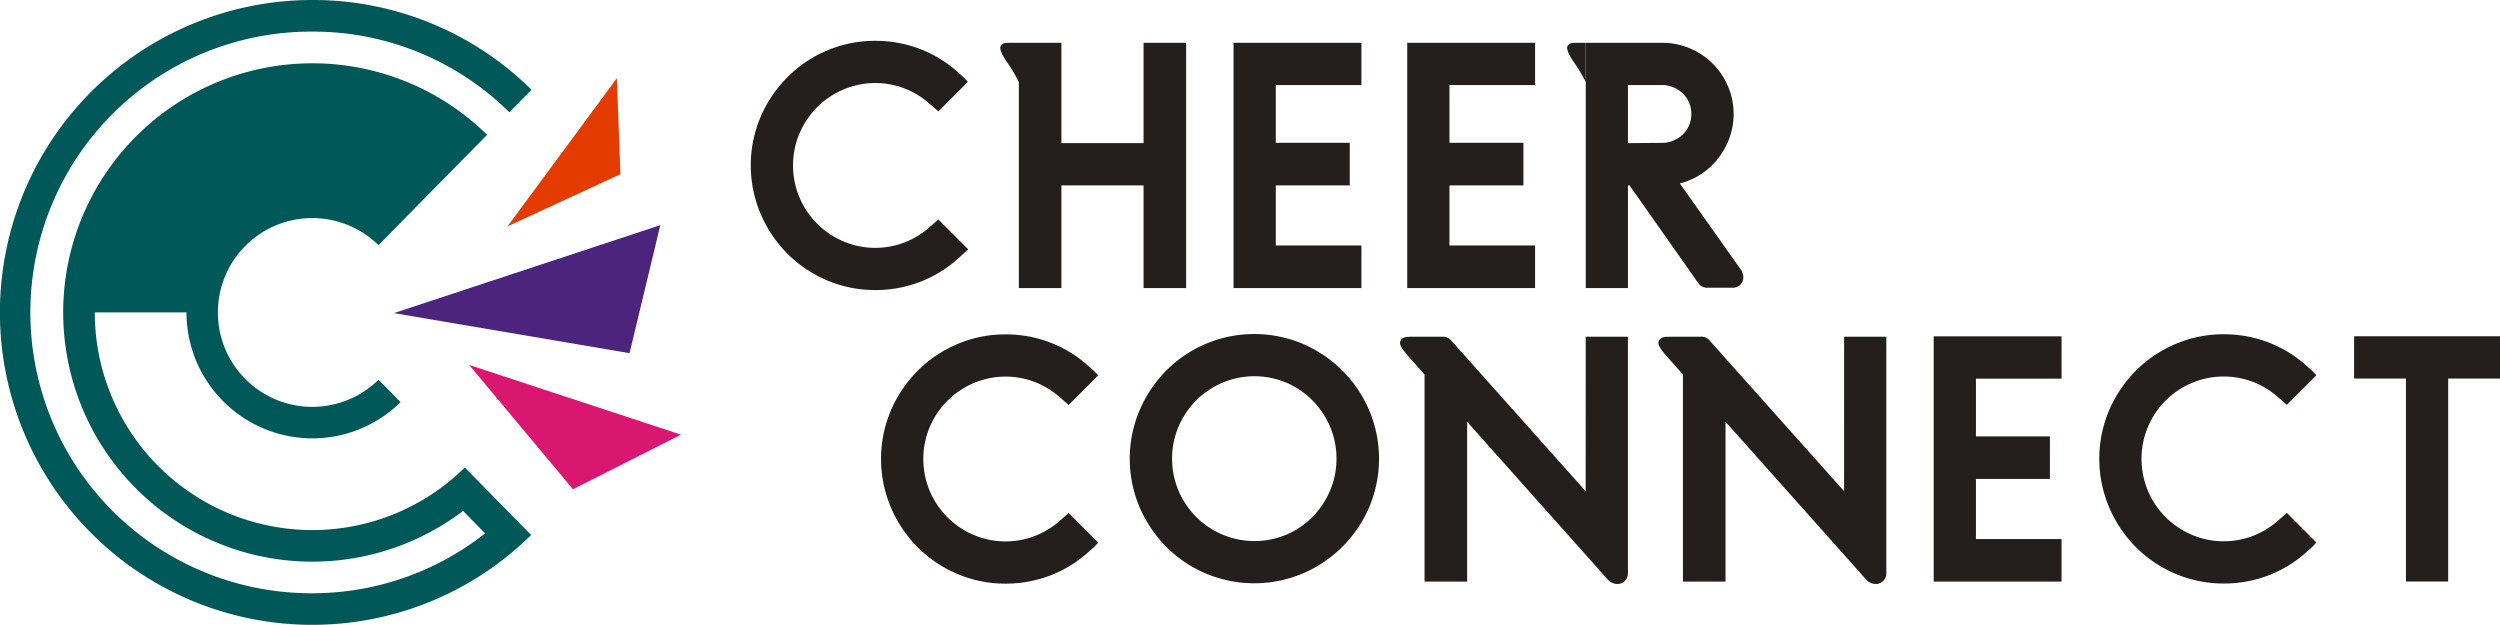
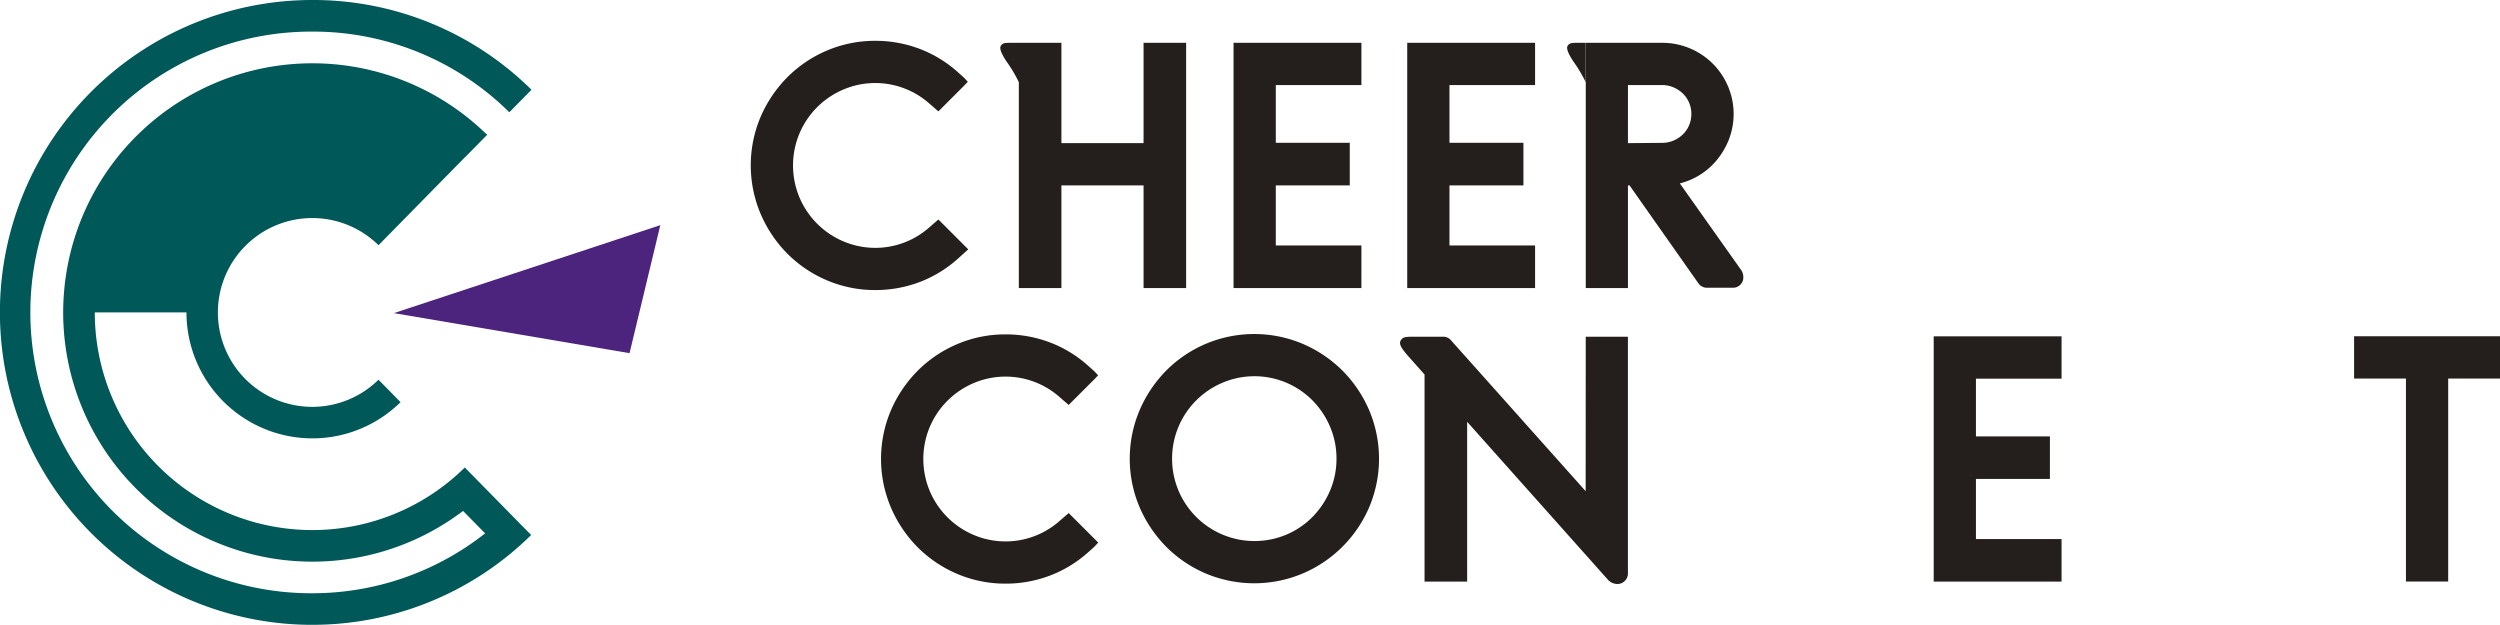
<svg xmlns="http://www.w3.org/2000/svg" id="グループ_110" data-name="グループ 110" width="240" height="59.984" viewBox="0 0 240 59.984">
  <defs>
    <clipPath id="clip-path">
      <rect id="長方形_395" data-name="長方形 395" width="240" height="59.984" fill="none" />
    </clipPath>
  </defs>
  <path id="パス_2" data-name="パス 2" d="M524.691,114.814h12.274v-4.086h-8.219v-5.769h7.1v-4.086h-7.1V95.329h8.219V91.271H524.691Z" transform="translate(-339.056 -58.98)" fill="#241e1c" />
  <g id="グループ_65" data-name="グループ 65">
    <g id="グループ_64" data-name="グループ 64" clip-path="url(#clip-path)">
-       <path id="パス_3" data-name="パス 3" d="M586.777,108.583a7.827,7.827,0,0,1-8.263,1.368,7.919,7.919,0,0,1-4.228-4.229,7.942,7.942,0,0,1,0-6.127,7.894,7.894,0,0,1,10.071-4.334,7.838,7.838,0,0,1,2.425,1.478l.843.73L590.1,95l.351-.364-.335-.376-.6-.537a11.72,11.72,0,0,0-3.683-2.253,11.91,11.91,0,0,0-4.25-.775,11.729,11.729,0,0,0-4.674.944,11.939,11.939,0,0,0-3.8,2.572A12.306,12.306,0,0,0,570.56,98a11.93,11.93,0,0,0,0,9.3,12.3,12.3,0,0,0,2.551,3.811,12,12,0,0,0,3.8,2.571,11.782,11.782,0,0,0,4.674.941,11.965,11.965,0,0,0,4.251-.772,11.8,11.8,0,0,0,3.678-2.251l.546-.482.4-.436-2.834-2.835Z" transform="translate(-368.086 -58.606)" fill="#241e1c" />
      <path id="パス_4" data-name="パス 4" d="M256.234,108.618a7.827,7.827,0,0,1-8.263,1.368,7.922,7.922,0,0,1-4.229-4.229,7.953,7.953,0,0,1,0-6.129,7.927,7.927,0,0,1,4.23-4.227,7.83,7.83,0,0,1,8.267,1.372l.842.731,2.472-2.471.354-.371-.346-.377-.592-.529a11.741,11.741,0,0,0-3.683-2.252,11.909,11.909,0,0,0-4.251-.774,11.7,11.7,0,0,0-4.673.944,11.923,11.923,0,0,0-3.8,2.571,12.286,12.286,0,0,0-2.55,3.791,11.924,11.924,0,0,0,0,9.3,12.262,12.262,0,0,0,2.551,3.809,11.969,11.969,0,0,0,3.8,2.57,11.757,11.757,0,0,0,4.673.943,11.93,11.93,0,0,0,4.251-.774,11.757,11.757,0,0,0,3.679-2.249l.553-.49.4-.428-2.834-2.835Z" transform="translate(-154.489 -58.629)" fill="#241e1c" />
      <path id="パス_5" data-name="パス 5" d="M326.973,94.148a12.207,12.207,0,0,0-3.811-2.568,11.967,11.967,0,0,0-9.314,0,11.958,11.958,0,0,0-3.8,2.571,12.306,12.306,0,0,0-2.552,3.809,11.932,11.932,0,0,0,0,9.3,12.369,12.369,0,0,0,2.551,3.793,11.97,11.97,0,0,0,3.8,2.57,11.984,11.984,0,0,0,9.314,0,12.065,12.065,0,0,0,6.38-6.363,11.943,11.943,0,0,0,0-9.3,12.211,12.211,0,0,0-2.569-3.811M326.4,102.6a7.753,7.753,0,0,1-.615,3.064,8.151,8.151,0,0,1-1.687,2.531,7.779,7.779,0,0,1-2.508,1.7,7.918,7.918,0,0,1-10.358-4.229,7.939,7.939,0,0,1,0-6.128,7.926,7.926,0,0,1,4.229-4.228,7.851,7.851,0,0,1,8.637,1.7,8.129,8.129,0,0,1,1.687,2.53,7.755,7.755,0,0,1,.615,3.065" transform="translate(-198.097 -58.57)" fill="#241e1c" />
      <path id="パス_6" data-name="パス 6" d="M397.7,106.193,384.787,91.723a.978.978,0,0,0-.8-.362h-2.772c-.747,0-1.072.022-1.26.341-.162.274-.114.569.615,1.417l1.662,1.872v19.88h4.09V99.53l13.5,15.144a1.254,1.254,0,0,0,.928.427.951.951,0,0,0,.343-.06,1.027,1.027,0,0,0,.663-1.049V91.361h-4.049Z" transform="translate(-245.476 -59.037)" fill="#241e1c" />
-       <path id="パス_7" data-name="パス 7" d="M467.815,106.193,454.9,91.723a.98.98,0,0,0-.8-.362h-2.772c-.746,0-1.072.022-1.261.341-.162.274-.113.569.615,1.417l1.662,1.872v19.88h4.089V99.53l13.5,15.144a1.254,1.254,0,0,0,.929.427.952.952,0,0,0,.343-.06,1.027,1.027,0,0,0,.663-1.049V91.361h-4.051Z" transform="translate(-290.782 -59.037)" fill="#241e1c" />
      <path id="パス_8" data-name="パス 8" d="M638.762,91.241V95.3h4.977v19.486h4.055l0-19.486h4.974V91.241Z" transform="translate(-412.768 -58.96)" fill="#241e1c" />
      <path id="パス_9" data-name="パス 9" d="M223.613,31.982l.981-.885-2.866-2.867-.848.736a7.822,7.822,0,0,1-8.262,1.368,7.93,7.93,0,0,1-4.229-4.228,7.944,7.944,0,0,1,0-6.129,7.937,7.937,0,0,1,4.229-4.228,7.827,7.827,0,0,1,8.268,1.373l.843.73,2.471-2.472.353-.371-.346-.378-.591-.528a11.751,11.751,0,0,0-3.683-2.252,11.934,11.934,0,0,0-4.251-.773,11.727,11.727,0,0,0-4.673.943,11.943,11.943,0,0,0-3.8,2.571,12.32,12.32,0,0,0-2.549,3.79,11.934,11.934,0,0,0,0,9.3,12.274,12.274,0,0,0,2.551,3.809,11.972,11.972,0,0,0,3.8,2.571,11.747,11.747,0,0,0,4.673.942,11.958,11.958,0,0,0,4.252-.772,11.773,11.773,0,0,0,3.679-2.251" transform="translate(-131.643 -7.159)" fill="#241e1c" />
      <path id="パス_10" data-name="パス 10" d="M394.112,31.075h-8.219V25.307h7.1V21.22h-7.1V15.677h8.219V11.621H381.838V35.162h12.274Z" transform="translate(-246.744 -7.51)" fill="#241e1c" />
      <path id="パス_11" data-name="パス 11" d="M346.988,31.075h-8.219V25.307h7.1V21.22h-7.1V15.677h8.219V11.621H334.713V35.162h12.274Z" transform="translate(-216.292 -7.51)" fill="#241e1c" />
      <path id="パス_12" data-name="パス 12" d="M273.2,15.4V35.162h4.087V25.306h7.887v9.856h4.087V11.621h-4.087v9.631h-7.887V11.621H272.64c-.747,0-.988-.019-1.176.3-.163.275.151.869.531,1.459A12.987,12.987,0,0,1,273.2,15.4" transform="translate(-175.392 -7.509)" fill="#241e1c" />
      <path id="パス_13" data-name="パス 13" d="M427.009,15.4v-3.78h-.562c-.746,0-.989-.019-1.176.3-.162.275.151.869.532,1.459a13.027,13.027,0,0,1,1.206,2.023" transform="translate(-274.782 -7.509)" fill="#241e1c" />
      <path id="パス_14" data-name="パス 14" d="M441.943,35.13h2.407a.983.983,0,0,0,1.05-1.049,1.19,1.19,0,0,0-.194-.63l-5.9-8.334a6.613,6.613,0,0,0,1.511-.58,6.7,6.7,0,0,0,1.919-1.517A7.335,7.335,0,0,0,444,20.944a6.8,6.8,0,0,0-.068-5.146,6.82,6.82,0,0,0-3.636-3.636,6.75,6.75,0,0,0-2.684-.541h-7.335V35.162h4.049V25.307h.151l6.605,9.39a.991.991,0,0,0,.864.434m-7.62-19.454h3.285a2.746,2.746,0,0,1,1.078.215,2.913,2.913,0,0,1,.91.6,2.651,2.651,0,0,1,.6.884,2.7,2.7,0,0,1,.215,1.075,2.745,2.745,0,0,1-.215,1.076,2.649,2.649,0,0,1-.6.883,2.919,2.919,0,0,1-.912.6,2.746,2.746,0,0,1-1.082.215l-3.281.027Z" transform="translate(-278.043 -7.51)" fill="#241e1c" />
      <path id="パス_15" data-name="パス 15" d="M106.876,69.537l25.577-8.444L129.5,73.382Z" transform="translate(-69.063 -39.478)" fill="#4c247d" fill-rule="evenodd" />
-       <path id="パス_16" data-name="パス 16" d="M127.293,99.024l20.34,6.693-10.374,5.244Z" transform="translate(-82.257 -63.99)" fill="#da1770" fill-rule="evenodd" />
-       <path id="パス_17" data-name="パス 17" d="M137.7,35.441l10.5-14.23.34,9.22Z" transform="translate(-88.982 -13.707)" fill="#e43c00" fill-rule="evenodd" />
      <path id="パス_18" data-name="パス 18" d="M50.7,51.065l-1.058-1.076-.777-.79h0l-2.1-2.138,0,0-2.143-2.182A20.824,20.824,0,0,1,30,50.886h-.191A20.889,20.889,0,0,1,9.1,29.993h8.8a12.1,12.1,0,0,0,11.981,12.09h.11a12.052,12.052,0,0,0,8.461-3.476l-2.115-2.154a9.062,9.062,0,1,1,0-12.914l2.125-2.161,0,0,6.17-6.282.007.007,2.126-2.162-.009-.009.005-.006c-.066-.065-.14-.121-.208-.185a23.921,23.921,0,1,0-2.1,36.308l2.12,2.154A26.782,26.782,0,0,1,30,56.952h-.245a26.959,26.959,0,0,1,.236-53.918h.245a26.77,26.77,0,0,1,18.66,7.743l2.126-2.161A29.794,29.794,0,0,0,30.246,0h-.258a29.992,29.992,0,0,0-.249,59.983H30a29.9,29.9,0,0,0,20.989-8.623l-.29-.3Z" transform="translate(0)" fill="#005859" />
    </g>
  </g>
</svg>